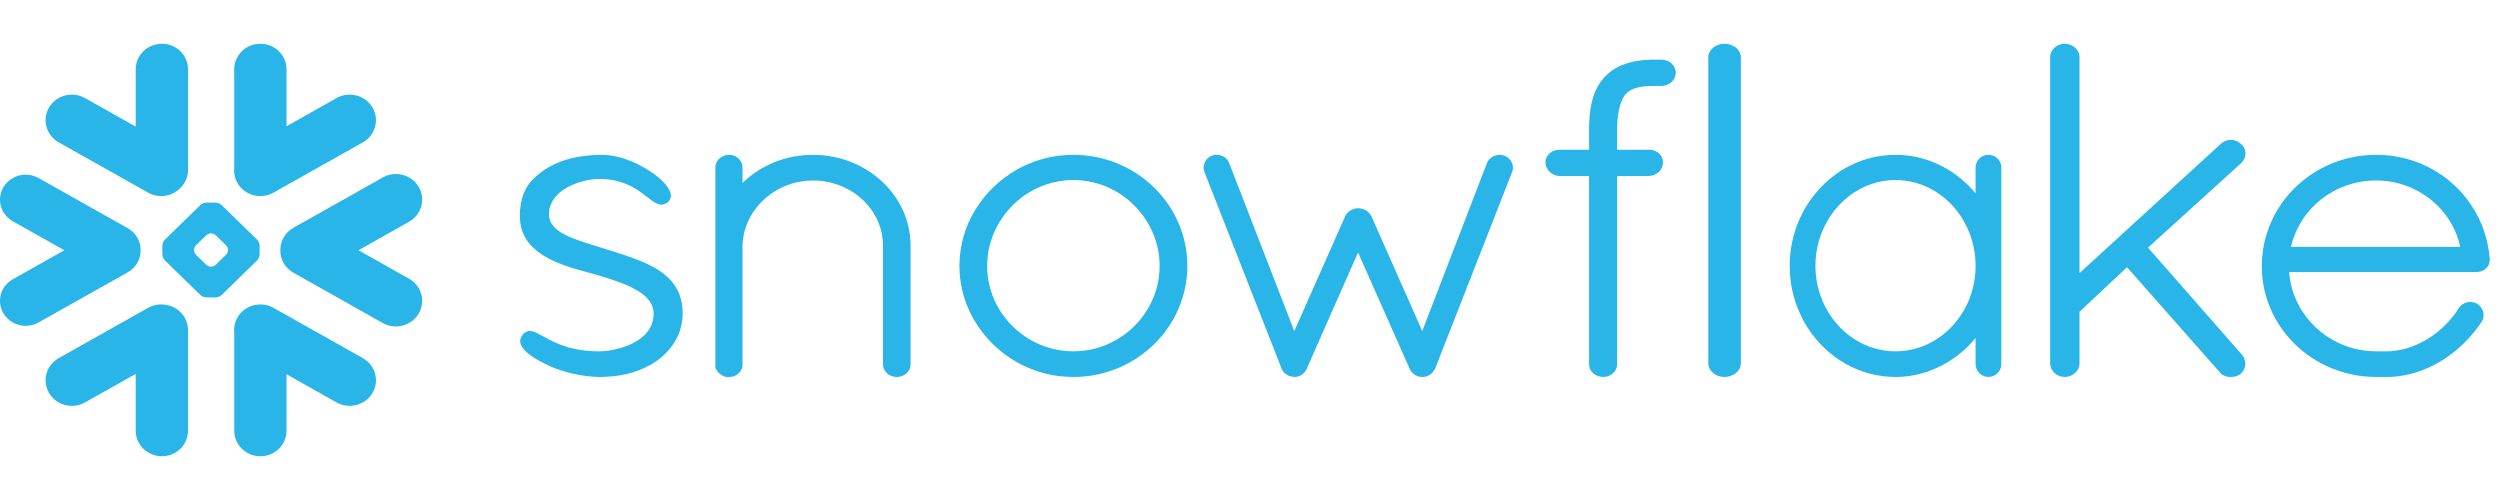
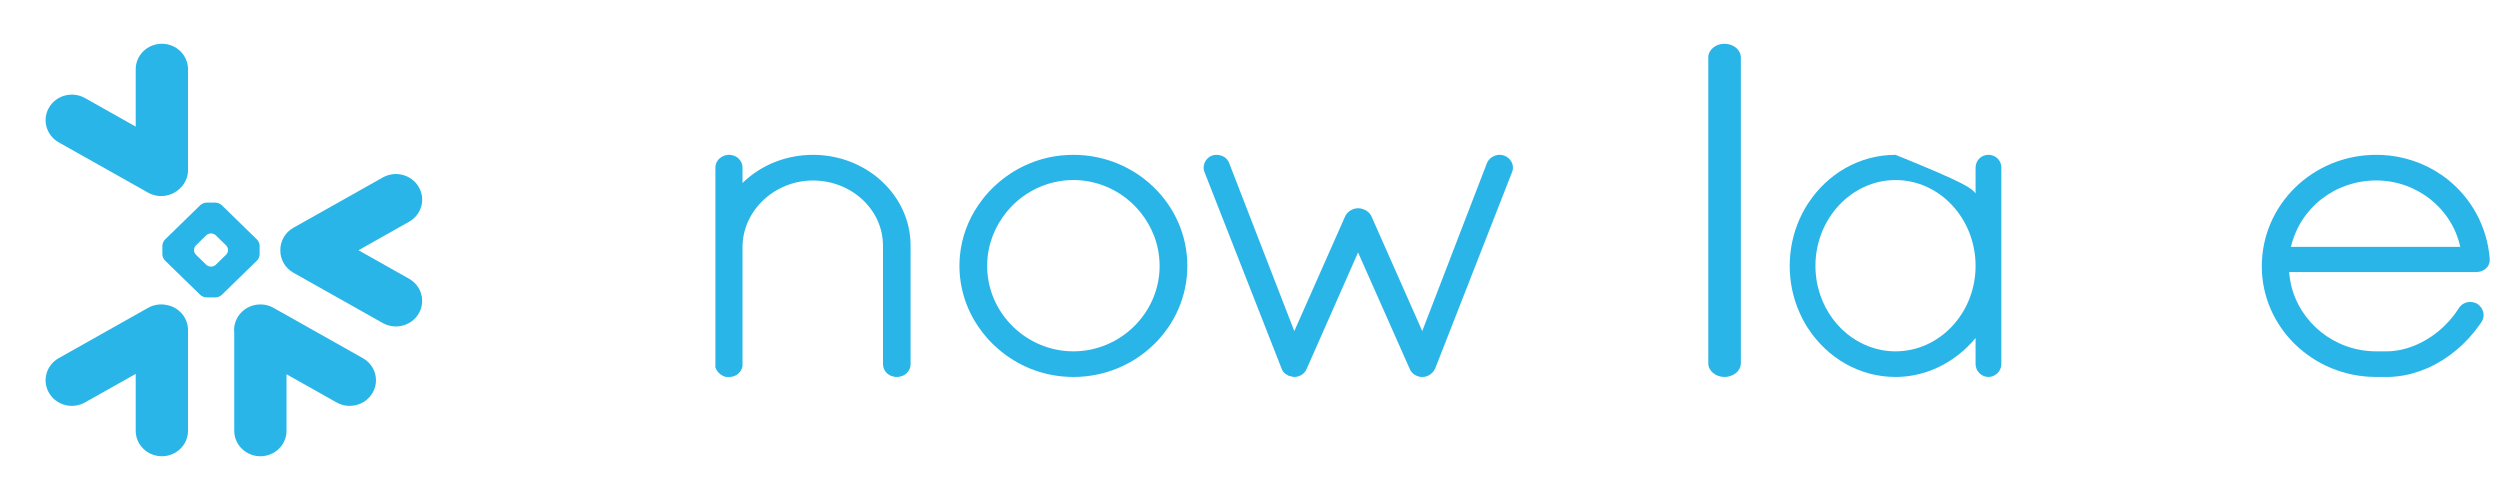
<svg xmlns="http://www.w3.org/2000/svg" width="200" height="40" viewBox="0 0 200 40" fill="none">
  <g clip-path="url(#clip0_738_1681)">
    <path d="M29.026 28.651L21.879 24.627C20.875 24.064 19.591 24.399 19.01 25.377C18.785 25.763 18.696 26.187 18.739 26.599V34.463C18.739 35.587 19.676 36.5 20.832 36.5C21.985 36.5 22.922 35.587 22.922 34.463V29.941L26.927 32.194C27.931 32.761 29.218 32.423 29.796 31.444C30.377 30.466 30.033 29.214 29.026 28.651Z" fill="#29B5E8" />
-     <path d="M11.25 20.028C11.262 19.301 10.87 18.625 10.225 18.261L3.078 14.239C2.767 14.065 2.411 13.973 2.055 13.973C1.322 13.973 0.641 14.355 0.275 14.972C-0.291 15.927 0.047 17.151 1.027 17.703L5.147 20.019L1.027 22.338C0.552 22.605 0.212 23.035 0.072 23.551C-0.071 24.067 0.002 24.606 0.275 25.069C0.641 25.686 1.322 26.068 2.052 26.068C2.411 26.068 2.767 25.976 3.078 25.801L10.225 21.78C10.864 21.419 11.256 20.748 11.25 20.028Z" fill="#29B5E8" />
    <path d="M4.699 11.389L11.846 15.41C12.68 15.881 13.708 15.727 14.366 15.101C14.783 14.728 15.041 14.194 15.041 13.601V5.541C15.041 4.414 14.104 3.501 12.951 3.501C11.795 3.501 10.857 4.414 10.857 5.541V10.129L6.799 7.845C5.794 7.279 4.511 7.614 3.929 8.592C3.348 9.571 3.695 10.822 4.699 11.389Z" fill="#29B5E8" />
    <path d="M20.771 20.355C20.771 20.509 20.68 20.722 20.567 20.835L17.735 23.596C17.622 23.705 17.4 23.794 17.242 23.794H16.521C16.363 23.794 16.14 23.705 16.028 23.596L13.192 20.835C13.08 20.722 12.988 20.509 12.988 20.355V19.652C12.988 19.495 13.08 19.281 13.192 19.171L16.028 16.408C16.14 16.298 16.363 16.209 16.521 16.209H17.242C17.4 16.209 17.622 16.298 17.735 16.408L20.567 19.171C20.68 19.281 20.771 19.495 20.771 19.652V20.355ZM18.243 20.017V19.987C18.243 19.874 18.176 19.717 18.094 19.634L17.257 18.821C17.175 18.738 17.014 18.673 16.895 18.673H16.865C16.749 18.673 16.588 18.738 16.503 18.821L15.669 19.634C15.587 19.714 15.52 19.871 15.52 19.987V20.017C15.52 20.132 15.587 20.289 15.669 20.369L16.503 21.185C16.588 21.265 16.749 21.33 16.865 21.33H16.895C17.014 21.33 17.175 21.265 17.257 21.185L18.094 20.369C18.176 20.289 18.243 20.132 18.243 20.017Z" fill="#29B5E8" />
-     <path d="M21.878 15.41L29.025 11.389C30.029 10.825 30.376 9.571 29.795 8.592C29.214 7.614 27.93 7.279 26.926 7.845L22.922 10.099V5.541C22.922 4.414 21.985 3.501 20.831 3.501C19.675 3.501 18.738 4.414 18.738 5.541V13.441C18.698 13.85 18.781 14.277 19.009 14.662C19.59 15.641 20.874 15.976 21.878 15.41Z" fill="#29B5E8" />
    <path d="M13.279 24.39C12.805 24.301 12.297 24.375 11.846 24.627L4.699 28.651C3.695 29.214 3.348 30.466 3.929 31.444C4.511 32.426 5.794 32.761 6.799 32.194L10.857 29.911V34.463C10.857 35.587 11.795 36.5 12.951 36.5C14.104 36.5 15.041 35.587 15.041 34.463V26.403C15.041 25.386 14.277 24.544 13.279 24.39Z" fill="#29B5E8" />
    <path d="M33.492 14.948C32.914 13.967 31.627 13.632 30.623 14.198L23.476 18.219C22.791 18.605 22.414 19.311 22.426 20.028C22.42 20.743 22.797 21.44 23.476 21.819L30.623 25.843C31.627 26.407 32.911 26.071 33.492 25.093C34.073 24.114 33.727 22.863 32.722 22.297L28.676 20.019L32.722 17.742C33.73 17.178 34.073 15.927 33.492 14.948Z" fill="#29B5E8" />
    <path d="M199.178 20.698V20.703V20.81C199.178 21.357 198.693 21.764 198.094 21.764H183.13C183.157 22.098 183.203 22.423 183.275 22.744C183.969 25.804 186.744 28.081 190.041 28.107C190.05 28.107 190.218 28.107 190.476 28.107C190.517 28.107 190.558 28.107 190.598 28.107H190.911C190.979 28.107 191.047 28.107 191.12 28.102C191.183 28.102 191.247 28.098 191.31 28.094C191.315 28.094 191.319 28.094 191.324 28.09C192.417 28.008 193.519 27.593 194.503 26.925C194.503 26.925 194.503 26.925 194.507 26.925C194.557 26.891 194.612 26.853 194.661 26.814C194.67 26.81 194.68 26.801 194.693 26.793C194.734 26.763 194.779 26.729 194.825 26.694C194.843 26.682 194.856 26.669 194.875 26.656C194.911 26.63 194.947 26.6 194.983 26.57C195.006 26.553 195.033 26.532 195.056 26.515C195.083 26.489 195.11 26.463 195.142 26.442C195.169 26.416 195.201 26.391 195.228 26.365C195.251 26.348 195.274 26.326 195.296 26.305C195.333 26.275 195.364 26.245 195.401 26.215C195.419 26.198 195.437 26.177 195.455 26.159C195.491 26.125 195.528 26.091 195.564 26.057C195.582 26.04 195.596 26.027 195.614 26.01C195.65 25.971 195.686 25.933 195.722 25.894C195.741 25.881 195.754 25.864 195.768 25.847C195.809 25.808 195.845 25.77 195.881 25.732C195.895 25.714 195.913 25.697 195.927 25.68C195.963 25.637 195.995 25.599 196.031 25.56C196.049 25.539 196.067 25.517 196.085 25.496C196.117 25.457 196.149 25.423 196.176 25.389C196.203 25.355 196.226 25.325 196.249 25.295C196.271 25.265 196.294 25.239 196.317 25.209C196.353 25.162 196.389 25.115 196.421 25.068C196.434 25.051 196.443 25.038 196.453 25.025C196.543 24.901 196.629 24.773 196.716 24.64C196.716 24.64 196.716 24.636 196.72 24.631C196.738 24.602 196.761 24.576 196.784 24.546C196.793 24.533 196.802 24.52 196.815 24.512C196.829 24.49 196.847 24.477 196.861 24.46C196.874 24.448 196.888 24.435 196.901 24.422C196.92 24.409 196.933 24.396 196.951 24.383C196.965 24.37 196.979 24.358 196.997 24.349C197.019 24.332 197.047 24.315 197.074 24.302C197.092 24.289 197.115 24.276 197.133 24.268C197.155 24.259 197.174 24.251 197.192 24.242C197.21 24.233 197.228 24.229 197.242 24.221C197.269 24.212 197.291 24.208 197.319 24.199C197.332 24.195 197.341 24.191 197.355 24.186C197.441 24.169 197.532 24.157 197.618 24.157C197.713 24.157 197.813 24.169 197.904 24.195C197.908 24.195 197.908 24.195 197.913 24.195C197.949 24.208 197.99 24.216 198.026 24.233C198.035 24.238 198.044 24.238 198.053 24.242C198.094 24.259 198.13 24.276 198.167 24.298L198.185 24.306C198.684 24.649 198.838 25.248 198.534 25.74L198.529 25.744C198.493 25.8 198.457 25.856 198.421 25.907C198.411 25.92 198.402 25.933 198.393 25.945C197.332 27.469 195.89 28.685 194.281 29.412C194.244 29.425 194.212 29.442 194.176 29.459C194.172 29.459 194.163 29.463 194.158 29.463C193.414 29.789 192.616 30.016 191.764 30.11C191.746 30.11 191.728 30.114 191.709 30.114C191.637 30.123 191.564 30.131 191.492 30.136C191.451 30.136 191.41 30.14 191.365 30.144C191.315 30.144 191.26 30.148 191.211 30.153C191.111 30.153 191.011 30.157 190.911 30.157C190.898 30.157 190.521 30.157 190.267 30.157C190.122 30.157 190.041 30.157 190.032 30.157C184.998 30.123 180.944 26.159 180.944 21.306C180.944 16.371 185.025 12.387 190.1 12.387C190.249 12.387 190.399 12.391 190.549 12.395C192.317 12.481 193.949 13.05 195.305 13.983C195.31 13.987 195.314 13.992 195.319 13.992C195.396 14.043 195.469 14.099 195.541 14.15C195.577 14.18 195.618 14.21 195.659 14.24C195.695 14.266 195.732 14.296 195.768 14.321C197.677 15.823 198.965 18.079 199.178 20.69V20.698ZM183.275 19.748H196.82C196.149 16.667 193.342 14.437 190.1 14.437C186.798 14.437 184.014 16.624 183.275 19.748Z" fill="#29B5E8" />
-     <path d="M159.81 12.686C159.969 12.845 160.077 13.059 160.103 13.307C160.103 13.341 160.107 13.375 160.107 13.41V29.13C160.107 29.69 159.634 30.157 159.075 30.157C158.516 30.157 158.047 29.69 158.047 29.13V27.041C157.656 27.512 157.226 27.94 156.758 28.312C156.745 28.325 156.732 28.334 156.719 28.346C156.676 28.381 156.629 28.415 156.586 28.445C155.167 29.532 153.443 30.157 151.641 30.157C148.739 30.157 146.185 28.62 144.663 26.292C144.65 26.275 144.633 26.254 144.62 26.236C144.577 26.164 144.534 26.091 144.487 26.014C144.457 25.967 144.431 25.92 144.401 25.873C144.371 25.826 144.345 25.774 144.319 25.723C144.276 25.65 144.233 25.573 144.195 25.5C144.182 25.475 144.173 25.449 144.16 25.423C143.597 24.311 143.249 23.056 143.189 21.726C143.18 21.576 143.176 21.426 143.176 21.272C143.176 21.118 143.18 20.968 143.189 20.818C143.249 19.487 143.597 18.233 144.16 17.116C144.173 17.095 144.182 17.069 144.195 17.043C144.233 16.971 144.276 16.893 144.319 16.821C144.345 16.769 144.371 16.718 144.401 16.671C144.427 16.624 144.457 16.577 144.487 16.53C144.53 16.457 144.577 16.38 144.62 16.307C144.633 16.29 144.65 16.269 144.663 16.252C146.185 13.923 148.739 12.387 151.641 12.387C153.602 12.387 155.455 13.101 156.93 14.347C157.334 14.685 157.708 15.057 158.047 15.468V13.41C158.047 13.375 158.047 13.341 158.052 13.307C158.078 13.059 158.185 12.845 158.344 12.686C158.344 12.686 158.344 12.686 158.344 12.682C158.361 12.665 158.383 12.652 158.4 12.635C158.404 12.631 158.413 12.622 158.417 12.618C158.43 12.605 158.447 12.596 158.46 12.588C158.473 12.579 158.486 12.566 158.499 12.558C158.508 12.554 158.516 12.549 158.525 12.541C158.546 12.532 158.563 12.519 158.585 12.507C158.589 12.507 158.593 12.502 158.598 12.502C158.624 12.489 158.649 12.477 158.675 12.464C158.675 12.464 158.675 12.464 158.679 12.464C158.74 12.438 158.804 12.421 158.869 12.408C158.873 12.408 158.882 12.404 158.886 12.404C158.912 12.4 158.942 12.395 158.972 12.391C159.006 12.391 159.041 12.387 159.075 12.387C159.114 12.387 159.148 12.391 159.183 12.391C159.213 12.395 159.238 12.4 159.269 12.404C159.273 12.404 159.277 12.408 159.286 12.408C159.35 12.421 159.415 12.438 159.475 12.464H159.479C159.505 12.477 159.531 12.489 159.552 12.502C159.561 12.502 159.565 12.507 159.569 12.507C159.587 12.519 159.608 12.532 159.625 12.541C159.634 12.549 159.647 12.554 159.655 12.558C159.668 12.566 159.681 12.579 159.694 12.588C159.707 12.596 159.72 12.605 159.733 12.618C159.741 12.622 159.746 12.631 159.754 12.635C159.772 12.652 159.793 12.665 159.806 12.682C159.81 12.686 159.81 12.686 159.81 12.686ZM151.641 28.107C155.171 28.107 158.047 25.042 158.047 21.272C158.047 17.484 155.171 14.403 151.641 14.403C148.137 14.403 145.235 17.48 145.235 21.272C145.235 21.392 145.24 21.507 145.244 21.623C145.244 21.674 145.252 21.721 145.252 21.768C145.257 21.837 145.261 21.905 145.27 21.969C145.274 22.025 145.282 22.076 145.287 22.128C145.295 22.188 145.3 22.252 145.308 22.312C145.317 22.359 145.325 22.402 145.33 22.445C145.343 22.513 145.351 22.581 145.364 22.65C145.373 22.684 145.381 22.714 145.386 22.744C145.403 22.825 145.42 22.902 145.437 22.984C145.442 23.001 145.446 23.018 145.454 23.035C146.185 25.963 148.696 28.107 151.641 28.107Z" fill="#29B5E8" />
-     <path d="M132.912 4.771H132.606C132.568 4.771 132.526 4.771 132.488 4.775C132.446 4.771 132.408 4.771 132.366 4.771C132.258 4.771 132.15 4.771 132.042 4.775C132.023 4.775 131.999 4.779 131.981 4.779C131.896 4.779 131.811 4.783 131.727 4.792C131.713 4.792 131.694 4.792 131.68 4.792C131.59 4.801 131.506 4.805 131.421 4.814C131.412 4.818 131.402 4.818 131.393 4.818C131.299 4.831 131.21 4.839 131.125 4.852C131.12 4.852 131.115 4.852 131.115 4.852C130.547 4.934 130.034 5.08 129.578 5.287C129.578 5.291 129.573 5.291 129.569 5.291C129.503 5.326 129.432 5.36 129.366 5.395C129.352 5.399 129.343 5.408 129.329 5.416C129.272 5.446 129.216 5.477 129.16 5.511C129.136 5.524 129.117 5.541 129.098 5.554C129.051 5.58 129.009 5.61 128.962 5.64C128.929 5.666 128.896 5.692 128.863 5.713C128.835 5.735 128.807 5.756 128.779 5.778C128.727 5.821 128.68 5.86 128.633 5.903C128.624 5.911 128.614 5.92 128.605 5.929C128.548 5.984 128.492 6.036 128.435 6.092C128.426 6.105 128.417 6.118 128.407 6.127C128.36 6.174 128.313 6.221 128.271 6.269C128.257 6.29 128.238 6.312 128.224 6.333C128.186 6.376 128.153 6.415 128.12 6.458C128.111 6.475 128.102 6.488 128.088 6.501C128.05 6.553 128.012 6.604 127.979 6.656C127.975 6.665 127.97 6.669 127.965 6.678C127.66 7.138 127.443 7.681 127.307 8.335C127.307 8.344 127.307 8.356 127.302 8.365C127.284 8.447 127.269 8.533 127.255 8.619C127.251 8.645 127.246 8.671 127.246 8.697C127.232 8.77 127.222 8.843 127.213 8.92C127.208 8.963 127.204 9.007 127.199 9.054C127.189 9.114 127.18 9.17 127.175 9.235C127.171 9.299 127.166 9.364 127.161 9.433C127.157 9.476 127.157 9.519 127.152 9.566C127.147 9.657 127.142 9.751 127.138 9.846C127.138 9.872 127.133 9.889 127.133 9.911C127.128 10.031 127.128 10.156 127.128 10.277V11.977H124.787C124.641 11.973 124.495 11.998 124.364 12.041C123.941 12.184 123.64 12.549 123.64 12.976C123.64 13.376 123.856 13.716 124.194 13.914C124.364 14.013 124.561 14.073 124.777 14.082H124.787V14.086H127.128V29.102C127.124 29.123 127.128 29.14 127.128 29.162C127.128 29.175 127.128 29.188 127.128 29.201C127.142 29.442 127.251 29.661 127.425 29.829L127.429 29.834C127.453 29.855 127.481 29.877 127.505 29.898C127.509 29.902 127.514 29.902 127.519 29.907C127.537 29.924 127.561 29.937 127.58 29.95C127.589 29.958 127.603 29.967 127.613 29.971C127.622 29.98 127.631 29.984 127.646 29.989C127.829 30.096 128.045 30.156 128.276 30.156C128.313 30.156 128.351 30.152 128.384 30.148C128.605 30.131 128.807 30.044 128.971 29.92L128.976 29.915C129 29.898 129.018 29.881 129.037 29.859C129.042 29.855 129.051 29.851 129.056 29.846C129.075 29.829 129.089 29.812 129.103 29.799C129.282 29.601 129.381 29.356 129.366 29.102V14.086H131.887V14.082H131.896C132.564 14.052 133.053 13.574 133.034 12.98C133.034 12.976 133.034 12.976 133.034 12.971C133.039 12.95 133.034 12.928 133.034 12.907C133.034 12.898 133.034 12.889 133.034 12.885C133.015 12.657 132.907 12.45 132.738 12.291C132.738 12.291 132.738 12.291 132.738 12.287C132.733 12.287 132.733 12.287 132.733 12.287C132.709 12.265 132.691 12.248 132.667 12.231C132.658 12.222 132.648 12.218 132.644 12.209C132.625 12.196 132.611 12.188 132.592 12.175C132.578 12.166 132.559 12.153 132.545 12.145C132.535 12.14 132.521 12.132 132.512 12.128C132.488 12.115 132.465 12.102 132.441 12.093C132.437 12.089 132.427 12.085 132.423 12.085C132.394 12.072 132.366 12.059 132.338 12.05C132.333 12.046 132.329 12.046 132.319 12.041C132.291 12.033 132.263 12.024 132.235 12.016C132.225 12.016 132.216 12.011 132.206 12.011C132.178 12.007 132.155 11.998 132.126 11.994C132.112 11.994 132.098 11.994 132.084 11.99C132.065 11.986 132.042 11.986 132.018 11.981C131.999 11.981 131.981 11.981 131.967 11.981C131.952 11.981 131.938 11.977 131.924 11.977C131.91 11.977 131.891 11.977 131.887 11.977H129.366V10.281C129.366 10.268 129.366 10.255 129.366 10.246C129.371 10.16 129.371 10.074 129.376 9.992C129.376 9.971 129.376 9.945 129.381 9.923C129.381 9.85 129.385 9.777 129.39 9.708C129.39 9.695 129.395 9.678 129.395 9.665C129.399 9.583 129.409 9.502 129.418 9.424C129.507 8.585 129.705 8.055 129.912 7.732C129.917 7.724 129.917 7.719 129.921 7.711C129.935 7.689 129.954 7.668 129.968 7.646C129.978 7.629 129.992 7.612 130.006 7.595C130.011 7.586 130.02 7.569 130.029 7.56C130.053 7.53 130.076 7.504 130.105 7.478C130.401 7.173 130.862 6.988 131.529 6.914C131.539 6.914 131.543 6.91 131.557 6.91C131.595 6.906 131.637 6.901 131.675 6.901C131.694 6.897 131.717 6.897 131.736 6.893C131.774 6.893 131.807 6.889 131.844 6.889C131.872 6.889 131.896 6.884 131.929 6.884C131.962 6.88 131.995 6.88 132.028 6.88C132.061 6.88 132.093 6.876 132.126 6.876C132.159 6.876 132.192 6.876 132.225 6.876C132.272 6.876 132.319 6.876 132.366 6.876H132.371C132.408 6.876 132.441 6.871 132.479 6.867C132.521 6.871 132.564 6.876 132.606 6.876H132.912C133.542 6.876 134.059 6.402 134.059 5.821C134.059 5.24 133.542 4.771 132.912 4.771Z" fill="#29B5E8" />
+     <path d="M159.81 12.686C159.969 12.845 160.077 13.059 160.103 13.307C160.103 13.341 160.107 13.375 160.107 13.41V29.13C160.107 29.69 159.634 30.157 159.075 30.157C158.516 30.157 158.047 29.69 158.047 29.13V27.041C157.656 27.512 157.226 27.94 156.758 28.312C156.745 28.325 156.732 28.334 156.719 28.346C156.676 28.381 156.629 28.415 156.586 28.445C155.167 29.532 153.443 30.157 151.641 30.157C148.739 30.157 146.185 28.62 144.663 26.292C144.65 26.275 144.633 26.254 144.62 26.236C144.577 26.164 144.534 26.091 144.487 26.014C144.457 25.967 144.431 25.92 144.401 25.873C144.371 25.826 144.345 25.774 144.319 25.723C144.276 25.65 144.233 25.573 144.195 25.5C144.182 25.475 144.173 25.449 144.16 25.423C143.597 24.311 143.249 23.056 143.189 21.726C143.18 21.576 143.176 21.426 143.176 21.272C143.176 21.118 143.18 20.968 143.189 20.818C143.249 19.487 143.597 18.233 144.16 17.116C144.173 17.095 144.182 17.069 144.195 17.043C144.233 16.971 144.276 16.893 144.319 16.821C144.345 16.769 144.371 16.718 144.401 16.671C144.427 16.624 144.457 16.577 144.487 16.53C144.53 16.457 144.577 16.38 144.62 16.307C144.633 16.29 144.65 16.269 144.663 16.252C146.185 13.923 148.739 12.387 151.641 12.387C157.334 14.685 157.708 15.057 158.047 15.468V13.41C158.047 13.375 158.047 13.341 158.052 13.307C158.078 13.059 158.185 12.845 158.344 12.686C158.344 12.686 158.344 12.686 158.344 12.682C158.361 12.665 158.383 12.652 158.4 12.635C158.404 12.631 158.413 12.622 158.417 12.618C158.43 12.605 158.447 12.596 158.46 12.588C158.473 12.579 158.486 12.566 158.499 12.558C158.508 12.554 158.516 12.549 158.525 12.541C158.546 12.532 158.563 12.519 158.585 12.507C158.589 12.507 158.593 12.502 158.598 12.502C158.624 12.489 158.649 12.477 158.675 12.464C158.675 12.464 158.675 12.464 158.679 12.464C158.74 12.438 158.804 12.421 158.869 12.408C158.873 12.408 158.882 12.404 158.886 12.404C158.912 12.4 158.942 12.395 158.972 12.391C159.006 12.391 159.041 12.387 159.075 12.387C159.114 12.387 159.148 12.391 159.183 12.391C159.213 12.395 159.238 12.4 159.269 12.404C159.273 12.404 159.277 12.408 159.286 12.408C159.35 12.421 159.415 12.438 159.475 12.464H159.479C159.505 12.477 159.531 12.489 159.552 12.502C159.561 12.502 159.565 12.507 159.569 12.507C159.587 12.519 159.608 12.532 159.625 12.541C159.634 12.549 159.647 12.554 159.655 12.558C159.668 12.566 159.681 12.579 159.694 12.588C159.707 12.596 159.72 12.605 159.733 12.618C159.741 12.622 159.746 12.631 159.754 12.635C159.772 12.652 159.793 12.665 159.806 12.682C159.81 12.686 159.81 12.686 159.81 12.686ZM151.641 28.107C155.171 28.107 158.047 25.042 158.047 21.272C158.047 17.484 155.171 14.403 151.641 14.403C148.137 14.403 145.235 17.48 145.235 21.272C145.235 21.392 145.24 21.507 145.244 21.623C145.244 21.674 145.252 21.721 145.252 21.768C145.257 21.837 145.261 21.905 145.27 21.969C145.274 22.025 145.282 22.076 145.287 22.128C145.295 22.188 145.3 22.252 145.308 22.312C145.317 22.359 145.325 22.402 145.33 22.445C145.343 22.513 145.351 22.581 145.364 22.65C145.373 22.684 145.381 22.714 145.386 22.744C145.403 22.825 145.42 22.902 145.437 22.984C145.442 23.001 145.446 23.018 145.454 23.035C146.185 25.963 148.696 28.107 151.641 28.107Z" fill="#29B5E8" />
    <path d="M138.468 3.591C138.468 3.591 138.463 3.587 138.458 3.587C138.431 3.578 138.409 3.569 138.377 3.564C138.367 3.56 138.351 3.555 138.335 3.551C138.313 3.546 138.292 3.542 138.271 3.537C138.249 3.533 138.228 3.524 138.212 3.524C138.185 3.519 138.164 3.515 138.137 3.515C138.116 3.51 138.1 3.51 138.079 3.506C138.036 3.501 137.988 3.501 137.945 3.501C137.251 3.501 136.664 3.994 136.664 4.581V29.071C136.664 29.663 137.251 30.156 137.945 30.156C137.988 30.156 138.036 30.156 138.079 30.152C138.084 30.152 138.095 30.147 138.1 30.147C138.137 30.143 138.175 30.138 138.212 30.134C138.217 30.134 138.228 30.129 138.239 30.129C138.271 30.12 138.303 30.116 138.335 30.107C138.34 30.107 138.345 30.107 138.351 30.102C138.842 29.971 139.205 29.618 139.258 29.184C139.264 29.148 139.269 29.112 139.269 29.071V4.581C139.269 4.545 139.264 4.509 139.258 4.473C139.21 4.075 138.901 3.745 138.468 3.591Z" fill="#29B5E8" />
-     <path d="M54.599 24.7C54.59 24.64 54.59 24.584 54.581 24.529C54.577 24.486 54.573 24.448 54.568 24.409C54.559 24.362 54.555 24.319 54.546 24.272C54.537 24.229 54.528 24.186 54.519 24.139C54.514 24.105 54.505 24.067 54.496 24.032C54.483 23.981 54.474 23.934 54.461 23.883C54.452 23.857 54.443 23.827 54.434 23.801C54.42 23.746 54.403 23.694 54.38 23.643C54.376 23.622 54.367 23.6 54.362 23.583C54.34 23.523 54.318 23.467 54.291 23.407C54.286 23.399 54.282 23.386 54.278 23.373C54.246 23.313 54.219 23.249 54.188 23.189C54.184 23.185 54.184 23.181 54.179 23.176C53.924 22.684 53.562 22.273 53.12 21.927C53.12 21.922 53.12 21.922 53.115 21.922C53.052 21.875 52.99 21.824 52.923 21.777C52.923 21.777 52.918 21.773 52.914 21.768C52.909 21.768 52.905 21.764 52.9 21.76C52.86 21.734 52.82 21.704 52.784 21.678C52.234 21.306 51.626 21.011 50.741 20.686C50.727 20.681 50.714 20.677 50.701 20.673C50.687 20.664 50.669 20.66 50.656 20.651C50.155 20.471 49.637 20.3 49.105 20.133C49.105 20.133 49.105 20.133 49.1 20.133C49.1 20.133 49.096 20.133 49.096 20.129C49.087 20.129 49.078 20.125 49.064 20.12C49.015 20.103 48.962 20.086 48.89 20.065C48.854 20.056 48.827 20.048 48.8 20.039C48.622 19.979 48.438 19.924 48.255 19.864C48.125 19.821 47.987 19.778 47.821 19.727C47.777 19.714 47.669 19.68 47.58 19.654C47.575 19.654 47.575 19.65 47.571 19.65C47.517 19.633 47.464 19.616 47.406 19.598C46.959 19.461 46.592 19.342 46.279 19.23C45.769 19.05 45.304 18.858 44.924 18.627C44.915 18.622 44.906 18.618 44.902 18.614C44.383 18.297 44.026 17.908 43.941 17.398L43.936 17.394C43.932 17.36 43.927 17.321 43.927 17.287C43.923 17.279 43.923 17.274 43.923 17.27C43.918 17.227 43.918 17.189 43.918 17.146C43.918 17.086 43.923 17.026 43.927 16.971C43.927 16.953 43.927 16.941 43.932 16.928C43.936 16.881 43.941 16.838 43.945 16.795C43.95 16.782 43.95 16.769 43.954 16.756C43.963 16.709 43.972 16.667 43.981 16.619C43.985 16.615 43.985 16.607 43.99 16.598C44.003 16.547 44.017 16.5 44.035 16.453C44.035 16.448 44.035 16.448 44.035 16.448C44.267 15.785 44.817 15.293 45.465 14.946C45.51 14.925 45.555 14.903 45.595 14.882C45.64 14.861 45.68 14.839 45.72 14.822C45.787 14.792 45.854 14.762 45.921 14.736C45.962 14.719 45.997 14.702 46.038 14.689C46.109 14.664 46.181 14.638 46.252 14.612C46.288 14.599 46.328 14.587 46.368 14.574C46.44 14.552 46.507 14.531 46.578 14.514C46.623 14.501 46.663 14.488 46.708 14.48C46.775 14.463 46.842 14.45 46.905 14.432C46.95 14.424 46.994 14.415 47.039 14.407C47.111 14.394 47.178 14.381 47.24 14.373C47.28 14.368 47.316 14.364 47.356 14.355C47.432 14.347 47.513 14.338 47.593 14.334C47.611 14.33 47.629 14.33 47.651 14.325C47.75 14.321 47.848 14.317 47.942 14.317C48.054 14.317 48.166 14.321 48.273 14.325C48.291 14.325 48.309 14.325 48.322 14.325C49.114 14.373 49.753 14.557 50.28 14.801C50.321 14.818 50.361 14.839 50.401 14.856C50.423 14.869 50.446 14.882 50.468 14.89C50.517 14.916 50.567 14.942 50.62 14.972C50.629 14.976 50.638 14.98 50.647 14.985C50.701 15.015 50.754 15.049 50.808 15.079C50.812 15.083 50.817 15.083 50.817 15.083C50.875 15.117 50.933 15.156 50.991 15.19C50.991 15.194 50.996 15.194 50.996 15.199C51.054 15.233 51.108 15.267 51.161 15.306C51.184 15.323 51.201 15.336 51.224 15.348C51.349 15.438 51.546 15.584 51.724 15.725C51.747 15.738 51.765 15.751 51.778 15.764C51.912 15.871 52.038 15.965 52.158 16.05C52.181 16.067 52.199 16.08 52.212 16.089C52.216 16.093 52.221 16.097 52.225 16.097C52.239 16.106 52.252 16.114 52.266 16.123C52.297 16.145 52.333 16.166 52.364 16.187C52.377 16.196 52.391 16.2 52.404 16.209C52.435 16.226 52.467 16.243 52.498 16.26C52.511 16.264 52.52 16.269 52.534 16.273C52.57 16.29 52.601 16.303 52.637 16.316C52.646 16.32 52.65 16.32 52.659 16.324C52.699 16.337 52.739 16.35 52.78 16.354C52.78 16.354 52.78 16.354 52.784 16.358C52.874 16.371 52.959 16.376 53.048 16.354C53.057 16.354 53.066 16.35 53.075 16.35C53.097 16.346 53.124 16.337 53.146 16.333C53.155 16.328 53.16 16.324 53.169 16.32C53.178 16.32 53.187 16.316 53.196 16.311C53.231 16.294 53.267 16.277 53.303 16.256C53.312 16.256 53.316 16.252 53.321 16.247C53.361 16.221 53.397 16.196 53.432 16.166C53.437 16.162 53.437 16.162 53.437 16.162C53.468 16.136 53.495 16.106 53.522 16.076C53.54 16.055 53.558 16.029 53.571 16.003C53.575 15.999 53.58 15.995 53.58 15.99C53.768 15.691 53.66 15.297 53.33 14.869C53.325 14.861 53.321 14.852 53.312 14.843C53.298 14.826 53.289 14.813 53.276 14.796C52.516 13.855 50.786 12.823 49.181 12.494C49.172 12.494 49.163 12.494 49.154 12.489C49.087 12.477 49.015 12.464 48.948 12.451C48.93 12.451 48.908 12.447 48.89 12.442C48.832 12.434 48.774 12.425 48.716 12.421C48.693 12.417 48.671 12.412 48.648 12.412C48.595 12.408 48.537 12.404 48.483 12.4C48.461 12.395 48.438 12.395 48.42 12.391C48.344 12.391 48.273 12.387 48.201 12.387C48.085 12.387 47.969 12.387 47.857 12.391C47.795 12.391 47.732 12.395 47.665 12.4C47.62 12.404 47.567 12.404 47.522 12.404C47.432 12.412 47.347 12.417 47.263 12.425C47.24 12.425 47.213 12.425 47.191 12.43C47.093 12.438 46.994 12.447 46.9 12.46C46.887 12.46 46.878 12.46 46.869 12.46C46.766 12.472 46.668 12.485 46.569 12.502C46.565 12.502 46.556 12.502 46.552 12.502C46.453 12.515 46.355 12.532 46.261 12.549C46.257 12.549 46.252 12.554 46.243 12.554C46.042 12.588 45.845 12.631 45.657 12.678C45.653 12.678 45.653 12.682 45.653 12.682C45.559 12.703 45.465 12.729 45.371 12.755C45.282 12.78 45.197 12.81 45.117 12.836C45.108 12.836 45.103 12.84 45.094 12.84C45.014 12.87 44.933 12.896 44.853 12.926C44.844 12.93 44.835 12.934 44.83 12.934C44.75 12.964 44.678 12.995 44.602 13.029C44.593 13.033 44.58 13.033 44.571 13.041C44.504 13.067 44.432 13.101 44.37 13.131C44.352 13.14 44.339 13.144 44.325 13.153C44.258 13.183 44.195 13.213 44.133 13.247C44.115 13.255 44.102 13.264 44.084 13.273C44.026 13.303 43.967 13.337 43.909 13.371C43.891 13.38 43.873 13.388 43.856 13.401C43.78 13.444 43.708 13.491 43.637 13.534C43.552 13.594 43.467 13.649 43.391 13.709C43.382 13.709 43.377 13.713 43.377 13.718C42.997 13.987 42.671 14.274 42.403 14.608C42.394 14.621 42.38 14.634 42.371 14.646C42.34 14.694 42.304 14.736 42.273 14.779C42.251 14.813 42.228 14.848 42.206 14.882C42.188 14.908 42.17 14.933 42.157 14.959C42.121 15.015 42.09 15.07 42.058 15.13C42.054 15.139 42.049 15.143 42.045 15.152C41.803 15.61 41.665 16.136 41.611 16.774C41.611 16.782 41.611 16.791 41.607 16.799C41.602 16.911 41.593 17.022 41.589 17.142C41.589 17.232 41.589 17.321 41.593 17.411C41.593 17.424 41.593 17.437 41.593 17.45C41.642 18.674 42.224 19.594 43.274 20.309C43.283 20.313 43.292 20.322 43.301 20.326C43.346 20.356 43.391 20.386 43.435 20.416C43.467 20.437 43.502 20.454 43.534 20.476C43.543 20.484 43.556 20.489 43.565 20.493C44.602 21.122 45.872 21.482 46.932 21.768C47.45 21.914 47.915 22.038 48.054 22.076C48.085 22.085 48.117 22.093 48.143 22.106C48.778 22.308 49.266 22.47 49.668 22.624C49.699 22.633 49.726 22.646 49.757 22.654C49.766 22.659 49.78 22.663 49.793 22.671C50.021 22.761 50.245 22.855 50.459 22.958C50.638 23.044 50.803 23.134 50.969 23.228C51.394 23.48 51.72 23.754 51.939 24.054C51.948 24.062 51.953 24.071 51.957 24.079C51.979 24.105 51.997 24.131 52.011 24.161C52.024 24.178 52.033 24.191 52.042 24.208C52.055 24.229 52.069 24.251 52.078 24.272C52.091 24.293 52.1 24.319 52.114 24.34C52.123 24.358 52.131 24.375 52.14 24.392C52.149 24.418 52.163 24.443 52.172 24.473C52.176 24.486 52.185 24.503 52.19 24.52C52.199 24.55 52.207 24.58 52.216 24.61C52.221 24.623 52.225 24.636 52.23 24.653C52.239 24.683 52.248 24.717 52.252 24.747C52.257 24.76 52.261 24.777 52.261 24.79C52.266 24.824 52.27 24.858 52.275 24.893C52.279 24.905 52.279 24.918 52.279 24.931C52.283 24.983 52.288 25.03 52.288 25.081C52.288 25.158 52.283 25.231 52.279 25.303C52.279 25.325 52.275 25.346 52.275 25.368C52.27 25.423 52.261 25.479 52.248 25.535C52.248 25.552 52.243 25.569 52.239 25.586C52.212 25.736 52.167 25.877 52.109 26.018C52.105 26.023 52.105 26.027 52.105 26.031C52.073 26.095 52.042 26.164 52.006 26.224C52.002 26.232 52.002 26.236 51.997 26.241C51.921 26.378 51.832 26.51 51.72 26.634C51.666 26.699 51.608 26.759 51.55 26.819C51.546 26.819 51.546 26.819 51.546 26.823C51.425 26.938 51.291 27.045 51.152 27.144C51.148 27.148 51.143 27.148 51.143 27.152C51.076 27.195 51.009 27.242 50.942 27.281C50.933 27.289 50.924 27.294 50.915 27.298C50.799 27.366 50.674 27.435 50.549 27.495C50.504 27.516 50.459 27.538 50.41 27.559C50.361 27.58 50.307 27.606 50.254 27.628C50.209 27.645 50.169 27.662 50.124 27.679C50.003 27.722 49.887 27.764 49.766 27.803C49.748 27.807 49.73 27.811 49.713 27.82C49.641 27.841 49.569 27.859 49.498 27.88C49.48 27.884 49.458 27.893 49.44 27.897C49.203 27.957 48.97 28.004 48.751 28.038C48.747 28.038 48.742 28.038 48.738 28.038C48.626 28.055 48.519 28.068 48.416 28.081C48.376 28.085 48.34 28.09 48.3 28.09C48.264 28.094 48.228 28.094 48.188 28.098C48.103 28.102 48.014 28.107 47.933 28.107C47.768 28.107 47.607 28.102 47.45 28.094C47.388 28.094 47.325 28.09 47.263 28.085C47.178 28.077 47.088 28.073 47.008 28.064C46.932 28.06 46.851 28.051 46.78 28.043C46.713 28.034 46.65 28.026 46.587 28.017C46.449 27.995 46.319 27.978 46.19 27.953C46.131 27.94 46.069 27.931 46.011 27.919C45.944 27.901 45.877 27.889 45.809 27.871C45.733 27.854 45.662 27.837 45.59 27.816C45.541 27.803 45.487 27.79 45.443 27.777C45.322 27.743 45.201 27.704 45.085 27.662C45.058 27.653 45.032 27.645 45.005 27.636C44.745 27.542 44.49 27.439 44.24 27.319C44.231 27.315 44.218 27.306 44.204 27.302C44.043 27.225 43.771 27.08 43.511 26.938C43.489 26.925 43.462 26.913 43.44 26.9C43.257 26.797 43.1 26.712 42.953 26.643C42.939 26.634 42.93 26.63 42.921 26.626C42.912 26.622 42.903 26.617 42.899 26.617C42.859 26.6 42.827 26.583 42.792 26.57C42.778 26.566 42.769 26.562 42.76 26.558C42.666 26.523 42.581 26.498 42.496 26.489C42.47 26.485 42.443 26.485 42.416 26.485C42.407 26.48 42.398 26.48 42.389 26.48C42.219 26.48 42.072 26.536 41.933 26.66C41.902 26.686 41.875 26.712 41.848 26.741C41.844 26.75 41.835 26.759 41.826 26.767C41.808 26.789 41.794 26.806 41.781 26.823C41.772 26.836 41.763 26.849 41.759 26.857C41.745 26.874 41.732 26.891 41.723 26.908C41.714 26.921 41.71 26.934 41.705 26.947C41.696 26.964 41.687 26.981 41.678 26.998C41.674 27.011 41.669 27.02 41.665 27.032C41.656 27.054 41.651 27.071 41.647 27.088C41.642 27.101 41.638 27.11 41.638 27.122C41.634 27.144 41.629 27.165 41.625 27.187C41.625 27.195 41.62 27.204 41.62 27.212C41.616 27.242 41.616 27.268 41.616 27.294C41.616 27.298 41.616 27.302 41.616 27.306C41.616 27.341 41.62 27.371 41.629 27.405C41.629 27.409 41.629 27.418 41.629 27.422C41.638 27.448 41.642 27.478 41.651 27.503C41.656 27.516 41.66 27.529 41.665 27.542C41.674 27.563 41.678 27.589 41.692 27.61C41.696 27.623 41.701 27.632 41.705 27.64C41.763 27.769 41.857 27.901 41.978 28.03C42.108 28.167 42.273 28.304 42.465 28.445C42.47 28.445 42.47 28.445 42.47 28.449C42.523 28.483 42.577 28.522 42.635 28.561C42.648 28.569 42.657 28.578 42.671 28.582C42.827 28.685 42.993 28.783 43.181 28.886C43.225 28.911 43.27 28.937 43.315 28.959C43.359 28.984 43.404 29.006 43.449 29.027C43.502 29.057 43.565 29.087 43.623 29.117C43.663 29.134 43.699 29.155 43.739 29.172C43.829 29.215 43.923 29.258 44.017 29.301C44.03 29.309 44.039 29.314 44.052 29.318C44.155 29.365 44.258 29.408 44.361 29.446C44.406 29.463 44.446 29.481 44.49 29.498C44.499 29.502 44.508 29.506 44.517 29.506C45.474 29.866 46.654 30.105 47.696 30.148C47.772 30.153 47.853 30.157 47.929 30.157H47.933C47.969 30.157 48 30.157 48.036 30.153C48.117 30.153 48.197 30.153 48.277 30.153C48.286 30.153 48.295 30.153 48.304 30.148C49.999 30.097 51.389 29.677 52.574 28.847C52.574 28.843 52.574 28.843 52.574 28.843C53.889 27.893 54.613 26.553 54.613 25.077C54.613 24.983 54.608 24.888 54.604 24.798C54.604 24.764 54.599 24.73 54.599 24.7Z" fill="#29B5E8" />
    <path d="M65.055 12.387C65.051 12.387 65.046 12.387 65.041 12.387C62.894 12.387 60.867 13.201 59.402 14.642V13.416C59.402 12.85 58.932 12.387 58.337 12.387C58.296 12.387 58.259 12.391 58.222 12.391C57.96 12.417 57.729 12.524 57.559 12.683C57.554 12.683 57.554 12.683 57.55 12.687C57.536 12.704 57.517 12.721 57.503 12.738C57.494 12.743 57.485 12.751 57.48 12.76C57.467 12.773 57.457 12.786 57.448 12.798C57.439 12.811 57.43 12.824 57.416 12.837C57.411 12.846 57.407 12.854 57.402 12.863C57.388 12.884 57.374 12.906 57.361 12.923C57.361 12.927 57.361 12.931 57.356 12.936C57.342 12.961 57.328 12.987 57.315 13.013C57.291 13.077 57.269 13.141 57.255 13.206C57.255 13.21 57.255 13.214 57.25 13.214C57.245 13.249 57.241 13.279 57.236 13.309C57.236 13.343 57.232 13.377 57.232 13.416V29.342L57.218 29.411L57.273 29.454C57.273 29.475 57.278 29.505 57.291 29.535C57.291 29.539 57.296 29.548 57.296 29.552C57.305 29.574 57.319 29.599 57.342 29.621C57.485 29.874 57.748 30.067 58.056 30.153L58.079 30.157H58.337C58.379 30.157 58.42 30.157 58.462 30.153C58.489 30.148 58.517 30.14 58.545 30.135C58.559 30.135 58.568 30.135 58.582 30.131C58.618 30.123 58.655 30.114 58.692 30.101C58.692 30.101 58.692 30.101 58.697 30.101C58.89 30.037 59.056 29.925 59.167 29.775C59.171 29.771 59.176 29.767 59.181 29.762C59.254 29.689 59.296 29.612 59.337 29.505C59.342 29.492 59.346 29.484 59.346 29.475C59.351 29.471 59.351 29.471 59.351 29.466C59.37 29.415 59.383 29.364 59.397 29.312L59.402 29.295V19.655C59.475 16.782 62 14.445 65.032 14.441C65.037 14.441 65.037 14.441 65.041 14.441C68.128 14.441 70.639 16.778 70.639 19.651V29.128C70.639 29.166 70.644 29.201 70.649 29.235C70.672 29.484 70.787 29.698 70.957 29.857C70.957 29.857 70.962 29.857 70.962 29.861C70.98 29.878 70.999 29.891 71.017 29.908C71.026 29.917 71.031 29.921 71.04 29.925C71.054 29.938 71.068 29.947 71.082 29.955C71.096 29.968 71.109 29.977 71.123 29.985C71.137 29.99 71.146 29.994 71.156 30.003C71.174 30.015 71.197 30.024 71.215 30.037C71.22 30.037 71.225 30.041 71.234 30.041C71.257 30.054 71.284 30.067 71.312 30.08H71.317C71.381 30.105 71.45 30.123 71.519 30.135C71.529 30.135 71.533 30.14 71.538 30.14C71.57 30.144 71.598 30.148 71.63 30.153C71.667 30.157 71.704 30.157 71.745 30.157C71.782 30.157 71.819 30.157 71.856 30.153C71.888 30.148 71.92 30.144 71.948 30.14C71.953 30.14 71.962 30.135 71.966 30.135C72.04 30.123 72.105 30.105 72.174 30.08C72.201 30.067 72.229 30.054 72.257 30.041C72.261 30.041 72.266 30.037 72.27 30.037C72.294 30.024 72.312 30.015 72.335 30.003C72.344 29.994 72.353 29.99 72.363 29.985C72.376 29.977 72.39 29.968 72.404 29.955C72.418 29.947 72.436 29.938 72.45 29.925C72.455 29.921 72.464 29.917 72.469 29.908C72.487 29.891 72.51 29.878 72.529 29.861C72.529 29.857 72.529 29.857 72.529 29.857C72.704 29.698 72.819 29.484 72.842 29.235C72.847 29.201 72.847 29.166 72.847 29.128V19.651C72.847 15.65 69.354 12.395 65.055 12.387Z" fill="#29B5E8" />
    <path d="M85.871 12.387C90.899 12.387 94.987 16.371 94.987 21.272C94.987 26.172 90.899 30.157 85.871 30.157C85.713 30.157 85.56 30.153 85.408 30.144C85.385 30.144 85.366 30.144 85.343 30.14C85.209 30.136 85.074 30.123 84.945 30.11C84.94 30.11 84.935 30.11 84.931 30.11C82.944 29.909 81.088 29.07 79.611 27.696C79.55 27.64 79.486 27.585 79.43 27.525C79.425 27.525 79.425 27.52 79.421 27.52C79.388 27.491 79.361 27.456 79.328 27.422C79.259 27.354 79.189 27.281 79.12 27.208C79.064 27.152 79.013 27.088 78.958 27.028C78.921 26.981 78.879 26.934 78.838 26.887C78.754 26.793 78.675 26.694 78.601 26.596C78.592 26.583 78.583 26.57 78.574 26.558C77.671 25.389 77.083 24.041 76.86 22.611C76.837 22.479 76.823 22.346 76.809 22.213C76.805 22.201 76.805 22.183 76.8 22.166C76.786 22.042 76.777 21.922 76.772 21.798C76.768 21.773 76.768 21.747 76.768 21.717C76.758 21.571 76.754 21.422 76.754 21.272C76.754 21.122 76.758 20.972 76.768 20.827C76.768 20.797 76.768 20.771 76.772 20.745C76.777 20.621 76.786 20.497 76.8 20.377C76.805 20.36 76.805 20.343 76.809 20.33C76.823 20.198 76.837 20.065 76.86 19.932C77.083 18.503 77.671 17.154 78.574 15.986C78.578 15.973 78.587 15.96 78.597 15.952C78.675 15.849 78.754 15.751 78.838 15.652C78.874 15.61 78.916 15.567 78.953 15.52C79.009 15.455 79.064 15.396 79.12 15.331C79.185 15.263 79.25 15.199 79.319 15.13C79.351 15.096 79.388 15.057 79.421 15.023C79.425 15.023 79.425 15.019 79.43 15.019C79.481 14.963 79.541 14.912 79.597 14.861C81.074 13.482 82.935 12.635 84.931 12.434C84.935 12.434 84.94 12.434 84.945 12.434C85.074 12.421 85.209 12.412 85.343 12.404C85.366 12.404 85.385 12.4 85.408 12.4C85.56 12.391 85.713 12.387 85.871 12.387ZM92.733 20.574C92.733 20.57 92.733 20.57 92.733 20.566C92.57 19.025 91.885 17.634 90.862 16.56C90.816 16.512 90.774 16.465 90.728 16.418C90.7 16.393 90.672 16.367 90.644 16.341C90.589 16.29 90.538 16.239 90.482 16.187C90.431 16.14 90.376 16.097 90.325 16.055C90.292 16.029 90.265 15.999 90.232 15.973C90.149 15.905 90.066 15.841 89.982 15.776C89.982 15.776 89.978 15.776 89.978 15.772C89.01 15.049 87.848 14.574 86.598 14.441C86.584 14.441 86.574 14.437 86.565 14.437C86.468 14.424 86.375 14.42 86.278 14.415C86.255 14.411 86.236 14.411 86.218 14.411C86.102 14.403 85.986 14.403 85.871 14.403C85.755 14.403 85.639 14.403 85.523 14.411C85.505 14.411 85.486 14.411 85.463 14.415C85.366 14.42 85.273 14.424 85.176 14.437C85.167 14.437 85.158 14.441 85.144 14.441C83.894 14.574 82.731 15.049 81.764 15.772C81.764 15.776 81.759 15.776 81.759 15.776C81.676 15.841 81.592 15.905 81.509 15.973C81.477 15.999 81.449 16.025 81.416 16.05C81.365 16.097 81.31 16.14 81.259 16.187C81.208 16.234 81.157 16.286 81.102 16.337C81.074 16.363 81.046 16.388 81.014 16.418C80.972 16.461 80.93 16.508 80.884 16.555C79.861 17.63 79.171 19.025 79.009 20.566C79.009 20.57 79.009 20.57 79.009 20.574C78.999 20.673 78.99 20.771 78.986 20.874C78.986 20.891 78.981 20.908 78.981 20.925C78.976 21.041 78.972 21.156 78.972 21.272C78.972 25.034 82.102 28.107 85.871 28.107C89.64 28.107 92.77 25.034 92.77 21.272C92.77 21.156 92.765 21.041 92.76 20.925C92.76 20.908 92.756 20.891 92.756 20.874C92.751 20.771 92.742 20.673 92.733 20.574Z" fill="#29B5E8" />
    <path d="M120.812 12.788C120.803 12.78 120.799 12.771 120.79 12.762C120.681 12.634 120.536 12.531 120.374 12.466H120.369C120.351 12.454 120.328 12.449 120.31 12.441C120.301 12.441 120.292 12.437 120.279 12.432C120.134 12.385 119.976 12.376 119.822 12.398H119.818C119.506 12.445 119.207 12.625 119.04 12.891H119.035C119.013 12.934 118.986 12.977 118.967 13.02L118.963 13.024V13.028L113.781 26.485L109.712 17.297C109.671 17.211 109.617 17.134 109.553 17.061C109.332 16.816 108.993 16.662 108.645 16.662C108.59 16.662 108.541 16.662 108.486 16.675C108.486 16.675 108.477 16.675 108.468 16.675C108.107 16.735 107.767 16.975 107.614 17.297V17.301L103.544 26.489L101.573 21.406L98.326 13.028C98.308 12.981 98.29 12.943 98.267 12.9C98.263 12.895 98.263 12.895 98.258 12.891C98.159 12.715 98.001 12.578 97.811 12.492L97.806 12.488C97.711 12.449 97.612 12.419 97.508 12.402C97.499 12.402 97.494 12.402 97.485 12.398C97.436 12.394 97.381 12.389 97.332 12.389H97.327C97.313 12.389 97.304 12.389 97.295 12.389C97.273 12.389 97.25 12.389 97.228 12.394C97.214 12.394 97.196 12.398 97.182 12.398C97.16 12.402 97.142 12.402 97.124 12.406C97.11 12.411 97.096 12.411 97.083 12.415C97.06 12.419 97.038 12.424 97.015 12.432C97.006 12.437 96.997 12.437 96.988 12.441C96.965 12.449 96.943 12.454 96.92 12.466H96.915C96.73 12.544 96.581 12.677 96.472 12.831C96.468 12.84 96.463 12.844 96.459 12.852C96.454 12.861 96.45 12.87 96.445 12.878C96.364 13.007 96.314 13.157 96.296 13.307C96.278 13.466 96.3 13.633 96.368 13.788L100.126 23.366L102.536 29.509V29.513C102.635 29.745 102.78 29.904 102.979 29.99C102.984 29.994 102.993 29.998 102.997 30.003C103.002 30.007 103.006 30.011 103.015 30.015C103.015 30.015 103.02 30.02 103.024 30.024C103.033 30.028 103.038 30.032 103.047 30.041H103.056C103.092 30.062 103.137 30.08 103.196 30.084L103.21 30.088C103.228 30.093 103.246 30.101 103.264 30.105C103.273 30.105 103.282 30.11 103.291 30.11C103.404 30.144 103.476 30.157 103.567 30.157C103.617 30.157 103.662 30.153 103.711 30.144C103.748 30.14 103.788 30.131 103.825 30.118C103.834 30.114 103.843 30.114 103.852 30.11C103.888 30.101 103.924 30.088 103.96 30.071C103.974 30.067 103.987 30.062 104.001 30.054C104.023 30.041 104.051 30.028 104.078 30.015C104.096 30.003 104.118 29.99 104.141 29.977C104.155 29.968 104.168 29.955 104.182 29.947C104.213 29.925 104.241 29.904 104.272 29.878C104.277 29.874 104.281 29.869 104.286 29.861C104.317 29.831 104.349 29.801 104.381 29.767C104.381 29.767 104.385 29.758 104.39 29.754C104.417 29.719 104.444 29.681 104.467 29.642C104.489 29.599 104.512 29.552 104.53 29.505L104.534 29.492L104.548 29.475L104.562 29.445L108.645 20.196L112.764 29.479C112.795 29.573 112.845 29.659 112.913 29.741C112.922 29.754 112.931 29.762 112.94 29.775C112.963 29.801 112.985 29.827 113.012 29.852C113.026 29.861 113.04 29.874 113.053 29.882C113.076 29.904 113.103 29.925 113.13 29.947C113.144 29.955 113.153 29.964 113.166 29.968C113.198 29.99 113.23 30.011 113.261 30.028C113.27 30.032 113.279 30.037 113.288 30.041C113.324 30.058 113.356 30.075 113.397 30.088C113.406 30.093 113.415 30.097 113.428 30.097C113.46 30.11 113.492 30.123 113.528 30.131C113.573 30.14 113.618 30.148 113.659 30.157H113.795C113.849 30.157 113.899 30.153 113.948 30.144C113.962 30.144 113.971 30.144 113.985 30.14C114.03 30.131 114.071 30.123 114.111 30.11C114.125 30.105 114.134 30.101 114.143 30.097C114.188 30.084 114.233 30.062 114.274 30.041L114.288 30.037C114.337 30.007 114.387 29.977 114.428 29.947C114.609 29.818 114.74 29.651 114.83 29.445V29.441L117.376 22.937L120.957 13.788C121.097 13.466 121.043 13.114 120.848 12.84C120.839 12.822 120.826 12.805 120.812 12.788Z" fill="#29B5E8" />
-     <path d="M179.633 12.157C179.633 12.139 179.628 12.116 179.623 12.098C179.623 12.085 179.618 12.071 179.613 12.058C179.609 12.035 179.604 12.012 179.599 11.994C179.594 11.981 179.589 11.967 179.585 11.958C179.58 11.931 179.57 11.908 179.556 11.886C179.556 11.877 179.551 11.872 179.546 11.863C179.532 11.832 179.517 11.805 179.498 11.777C179.498 11.773 179.498 11.773 179.498 11.773C179.44 11.678 179.368 11.597 179.286 11.524C179.281 11.52 179.281 11.52 179.281 11.52C179.276 11.515 179.276 11.515 179.276 11.515C178.867 11.131 178.289 11.081 177.836 11.38C177.821 11.389 177.812 11.398 177.797 11.402C177.778 11.416 177.759 11.429 177.739 11.443C177.71 11.47 177.682 11.493 177.653 11.52C177.653 11.52 177.648 11.52 177.648 11.524L166.36 21.848V4.581C166.36 4.545 166.36 4.509 166.355 4.473C166.312 4.075 166.027 3.745 165.642 3.591C165.637 3.591 165.637 3.587 165.632 3.587C165.608 3.578 165.584 3.569 165.56 3.564C165.551 3.56 165.536 3.555 165.522 3.551C165.502 3.546 165.483 3.542 165.459 3.537C165.445 3.533 165.425 3.528 165.406 3.524C165.387 3.519 165.363 3.515 165.343 3.515C165.324 3.51 165.31 3.51 165.29 3.506C165.247 3.501 165.208 3.501 165.17 3.501C164.539 3.501 164.014 3.994 164.014 4.581V29.071C164.014 29.663 164.539 30.156 165.17 30.156C165.208 30.156 165.252 30.156 165.29 30.152C165.295 30.152 165.3 30.147 165.31 30.147C165.343 30.143 165.377 30.143 165.406 30.134C165.416 30.134 165.425 30.129 165.435 30.129C165.464 30.12 165.493 30.116 165.522 30.107C165.526 30.107 165.531 30.102 165.536 30.102C165.979 29.971 166.307 29.614 166.355 29.184C166.36 29.148 166.36 29.112 166.36 29.071V24.94L170.161 21.378L177.547 29.74C177.595 29.813 177.648 29.876 177.715 29.926C177.73 29.939 177.739 29.948 177.754 29.957C177.773 29.971 177.792 29.985 177.812 29.994C177.836 30.012 177.86 30.021 177.884 30.034C177.894 30.039 177.908 30.048 177.918 30.052C177.951 30.066 177.98 30.075 178.014 30.088C178.024 30.093 178.033 30.093 178.038 30.098C178.077 30.107 178.11 30.116 178.149 30.125C178.154 30.125 178.163 30.129 178.173 30.129C178.212 30.138 178.245 30.143 178.289 30.147C178.298 30.147 178.308 30.147 178.318 30.152C178.366 30.152 178.414 30.156 178.467 30.156C178.544 30.156 178.616 30.152 178.684 30.143C178.688 30.143 178.688 30.143 178.688 30.143C178.823 30.125 178.949 30.084 179.064 30.03C179.069 30.03 179.069 30.025 179.069 30.025C179.122 29.998 179.175 29.966 179.228 29.93L179.243 29.917C179.681 29.505 179.748 28.945 179.43 28.479C179.402 28.439 179.373 28.398 179.339 28.357L171.838 19.81L179.286 13.056C179.483 12.867 179.604 12.636 179.633 12.388C179.633 12.383 179.633 12.379 179.638 12.374C179.638 12.351 179.638 12.324 179.638 12.302C179.638 12.288 179.642 12.275 179.642 12.265C179.642 12.257 179.642 12.252 179.642 12.247C179.642 12.229 179.638 12.216 179.638 12.198C179.638 12.184 179.633 12.171 179.633 12.157Z" fill="#29B5E8" />
  </g>
  <defs>
    <clipPath id="clip0_738_1681">
      <rect width="199.179" height="40" fill="white" />
    </clipPath>
  </defs>
</svg>